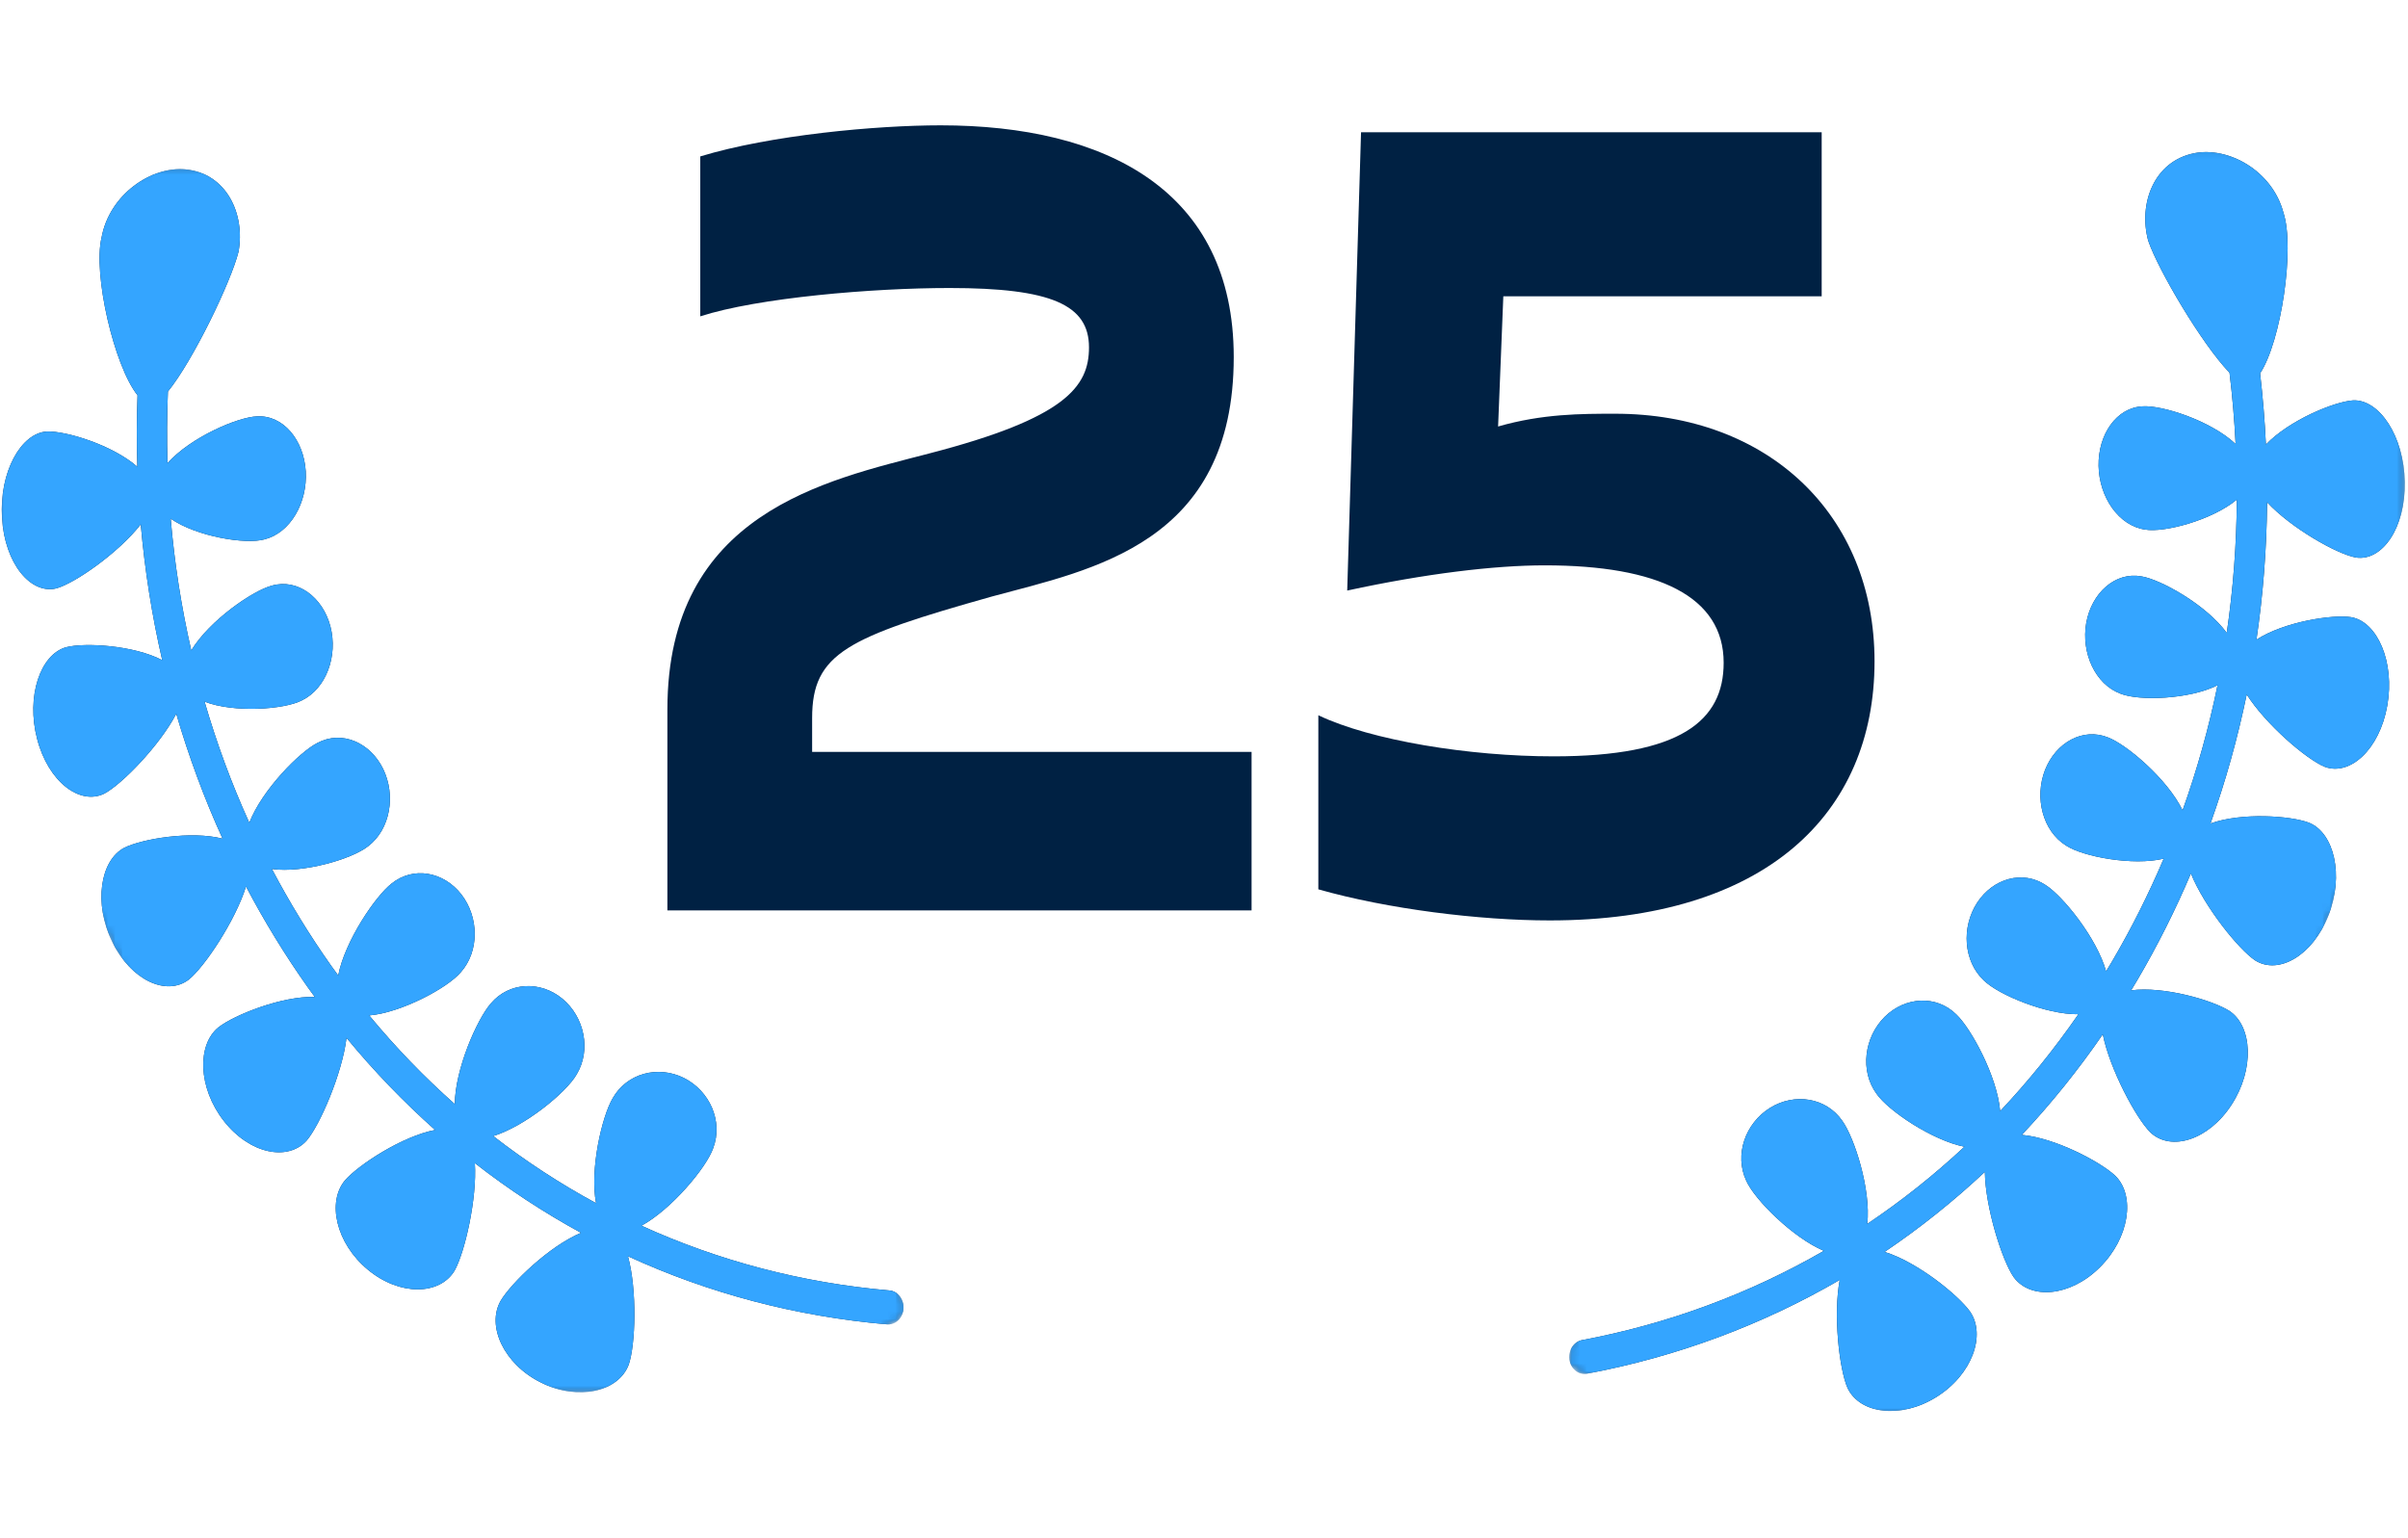
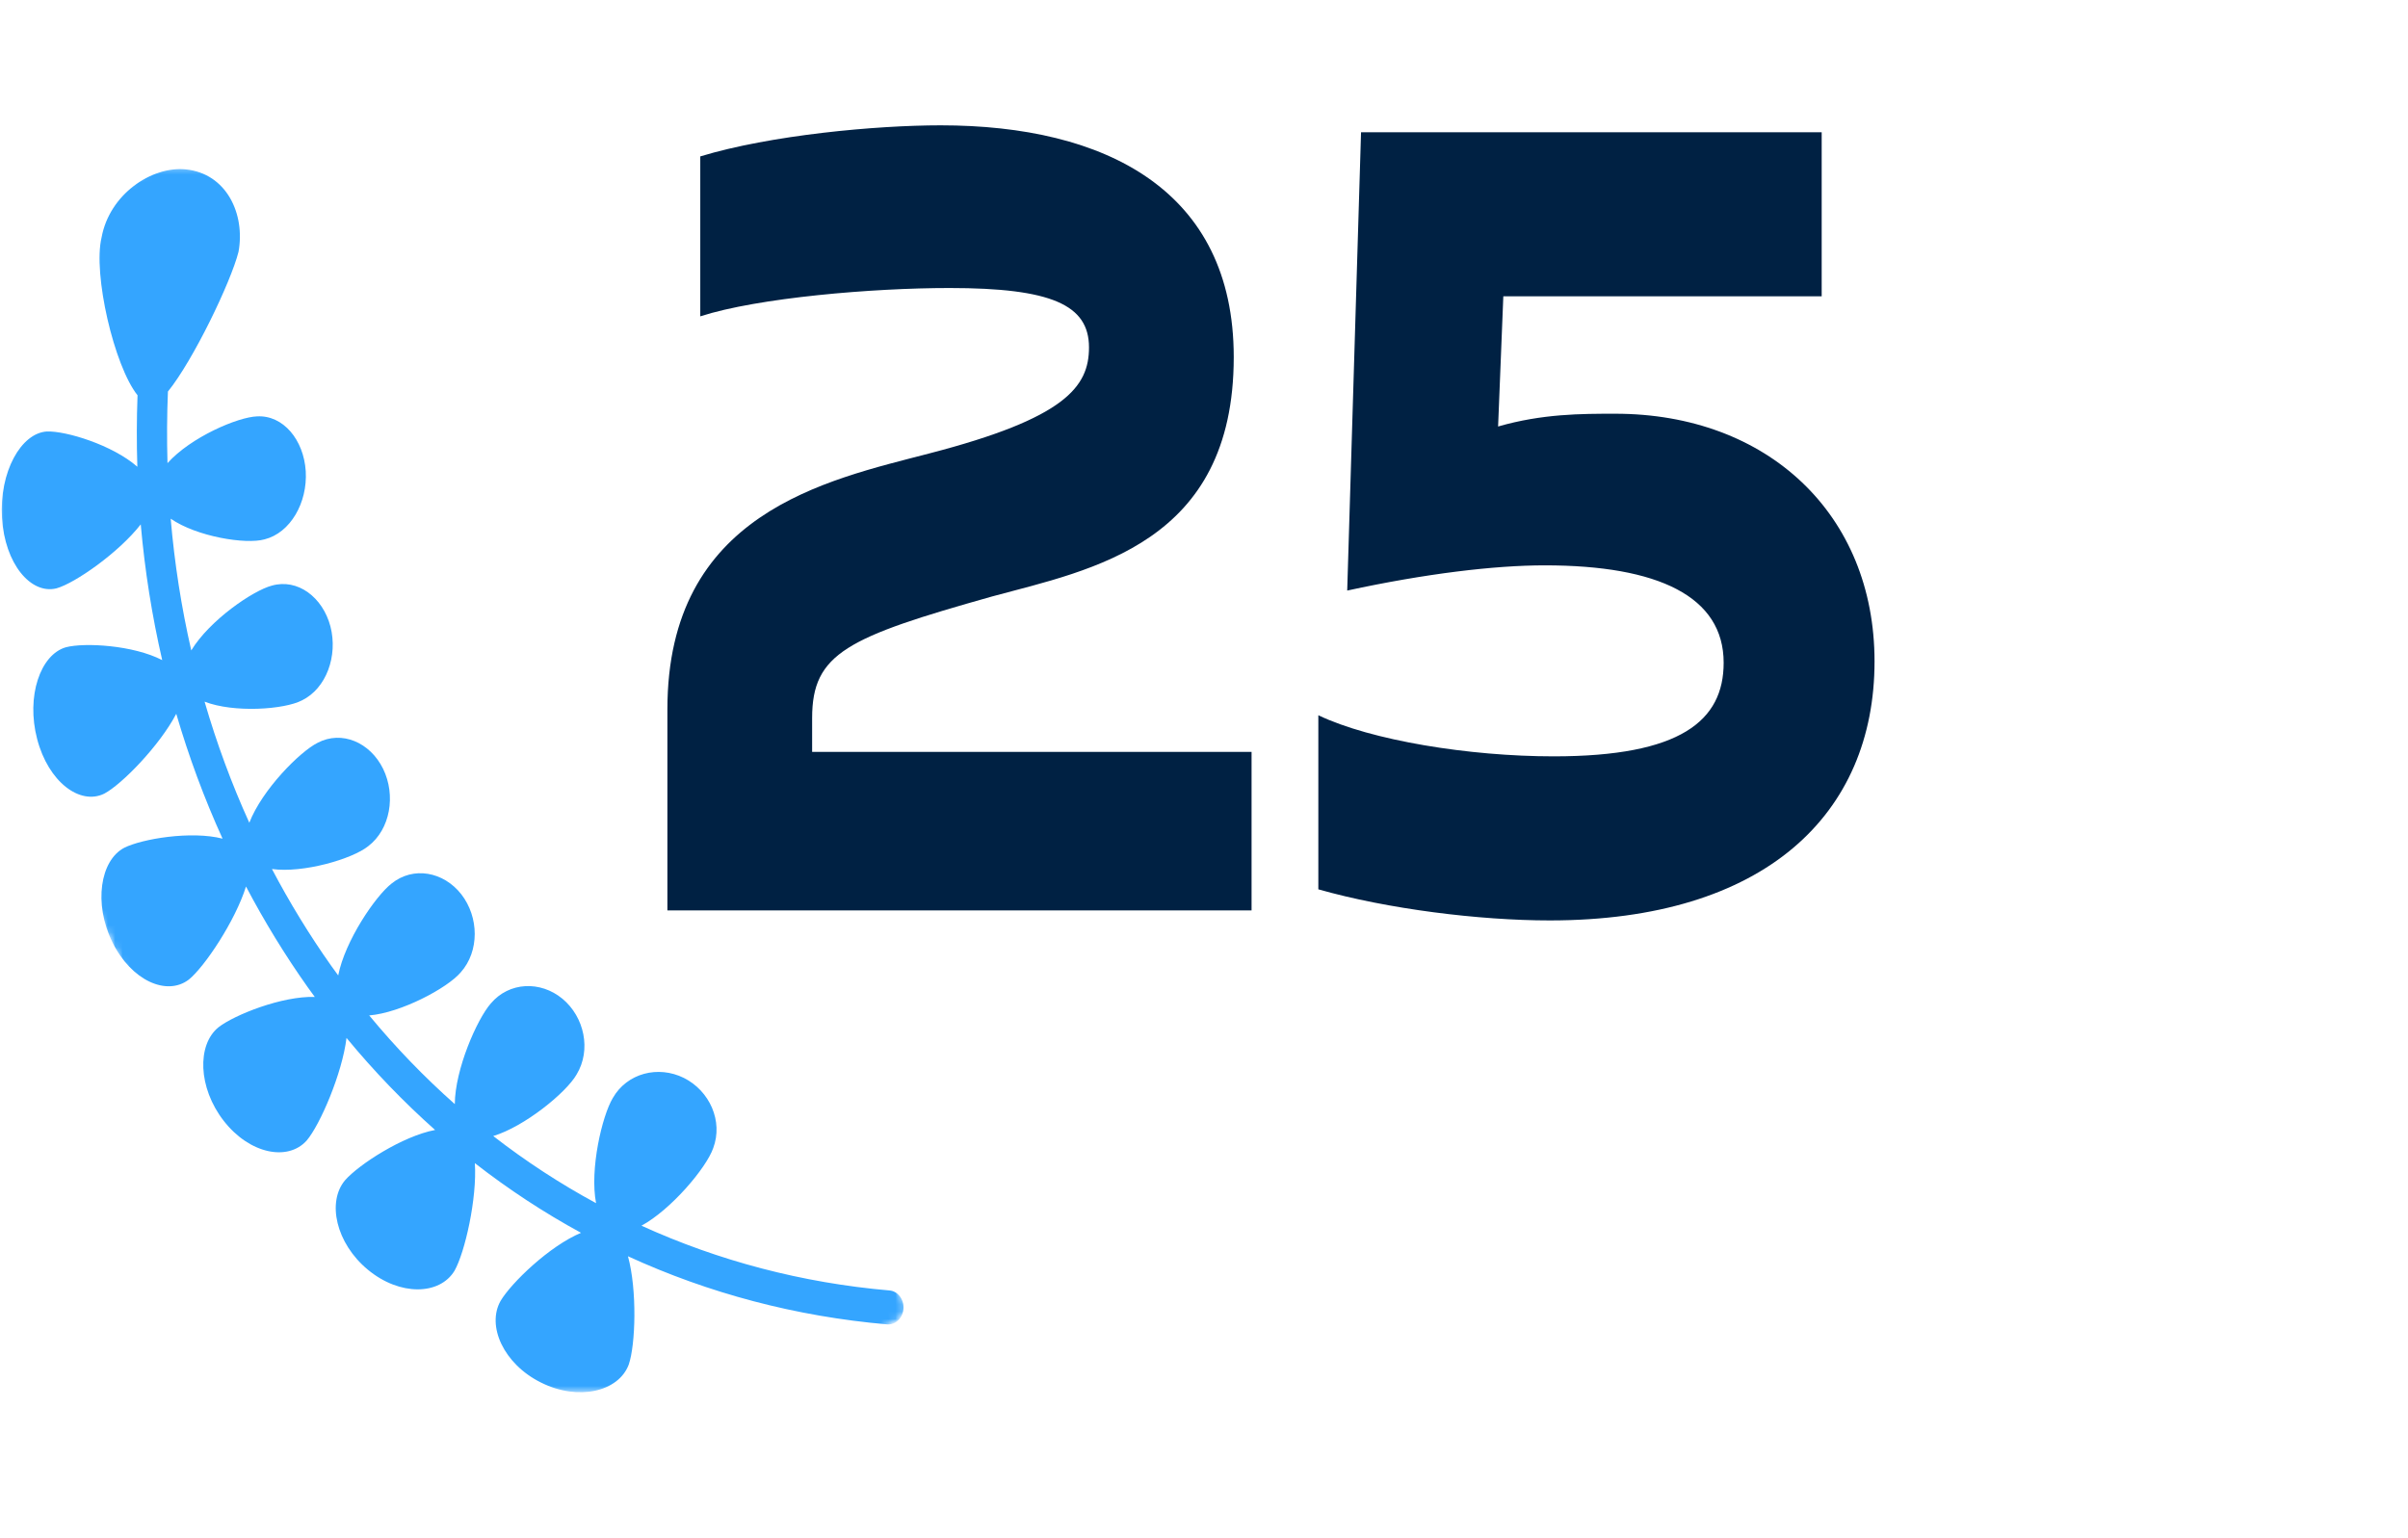
<svg xmlns="http://www.w3.org/2000/svg" width="324" height="207" viewBox="0 0 324 207" fill="none">
  <path d="M109.273 101.179V96.625C109.273 87.886 114.028 85.748 133.502 80.263C146.899 76.638 166.002 73.199 166.002 48.053C166.002 25.604 148.759 16.865 126.556 16.865C117.915 16.865 103.692 18.167 94.223 21.048V42.57C101.997 40.058 117.419 38.758 127.756 38.758C141.483 38.758 146.526 41.035 146.526 46.752C146.526 52.051 143.343 56.28 125.027 61.022C111.134 64.647 89.799 69.017 89.799 95.464V122.514H168.4V101.179H109.273ZM177.384 119.678C186.686 122.328 199.049 123.863 208.518 123.863C237.502 123.863 252.222 109.547 252.222 89.002C252.222 69.201 237.832 55.676 217.324 55.676C212.776 55.676 207.525 55.676 201.571 57.395L202.274 39.873H245.11V17.796H183.131L181.269 79.473C191.772 77.196 201.075 76.08 207.856 76.08C223.113 76.08 231.92 80.263 231.92 89.188C231.92 96.996 226.131 101.783 209.056 101.783C197.684 101.783 184.496 99.646 177.384 96.252V119.678Z" fill="#002143" />
  <mask id="mask0_17_322" style="mask-type:luminance" maskUnits="userSpaceOnUse" x="211" y="20" width="113" height="171">
    <path d="M211.141 20.078H323.588V190.135H211.141V20.078Z" fill="white" />
  </mask>
  <g mask="url(#mask0_17_322)">
    <mask id="mask1_17_322" style="mask-type:luminance" maskUnits="userSpaceOnUse" x="210" y="7" width="135" height="209">
      <path d="M274.143 7.926L344.051 40.09L280.046 215.886L210.138 183.721L274.143 7.926Z" fill="white" />
    </mask>
    <g mask="url(#mask1_17_322)">
      <mask id="mask2_17_322" style="mask-type:luminance" maskUnits="userSpaceOnUse" x="210" y="7" width="135" height="209">
-         <path d="M274.143 7.926L344.051 40.09L280.046 215.886L210.138 183.721L274.143 7.926Z" fill="white" />
-       </mask>
+         </mask>
      <g mask="url(#mask2_17_322)">
        <path d="M294.791 117.545C296.582 121.998 301.198 127.763 303.449 129.255C306.581 131.214 311.185 128.609 313.299 123.188C315.418 117.769 314.053 112.083 310.69 110.716C308.221 109.764 301.542 109.314 297.423 110.819C299.45 105.169 301.076 99.37 302.299 93.459C304.866 97.501 310.36 102.204 312.801 103.195C316.192 104.462 320.169 100.86 321.21 94.972C322.258 89.086 319.878 83.683 316.374 83.055C313.82 82.652 307.322 83.679 303.61 86.075C304.508 79.997 304.988 73.82 305.042 67.589C308.29 71.084 314.465 74.581 317.006 75.031C320.52 75.551 323.684 71.04 323.569 64.857C323.46 58.674 320.115 53.721 316.617 53.879C314.075 54.045 308.003 56.555 304.884 59.822C304.732 56.633 304.471 53.44 304.099 50.241C306.925 45.999 308.809 33.369 307.236 28.604C305.718 22.934 299.798 19.705 295.247 20.613C289.818 21.695 287.707 27.387 289.036 32.371C290.368 36.302 296.284 46.339 299.984 50.152C300.374 53.356 300.645 56.553 300.804 59.742C297.383 56.55 290.848 54.507 288.309 54.68C284.795 54.832 282.294 58.44 282.364 62.687C282.446 66.937 285.089 70.749 288.613 71.265C291.179 71.722 297.668 69.992 300.968 67.232C300.931 73.278 300.477 79.269 299.613 85.166C296.838 81.365 290.686 77.96 288.117 77.56C284.603 76.93 281.435 79.778 280.706 83.819C279.997 87.867 281.915 92.082 285.314 93.35C287.786 94.354 294.588 94.126 298.373 92.215C297.197 97.947 295.63 103.57 293.669 109.044C291.61 104.797 286.137 100.195 283.659 99.245C280.291 97.872 276.619 99.897 275.16 103.616C273.712 107.344 274.838 111.82 277.982 113.785C280.247 115.287 287.019 116.552 291.128 115.55C289.114 120.293 286.802 124.912 284.184 129.372C283.922 129.822 283.647 130.262 283.378 130.706C282.103 126.161 277.532 120.559 275.257 119.112C272.165 117.049 268.153 118.206 266.017 121.49C263.889 124.781 264.176 129.364 266.93 131.944C268.899 133.884 275.385 136.561 279.651 136.484C276.432 141.148 272.912 145.5 269.125 149.521C268.72 144.837 265.221 138.413 263.23 136.516C260.539 133.854 256.331 134.115 253.576 136.848C250.833 139.587 250.231 144.097 252.486 147.189C254.08 149.496 260.044 153.482 264.314 154.317C260.217 158.144 255.853 161.611 251.247 164.698C251.757 160.066 249.514 153.102 247.892 150.841C245.718 147.681 241.455 147.035 238.144 149.095C234.837 151.166 233.315 155.413 234.963 158.899C236.099 161.464 241.277 166.585 245.401 168.329C235.436 174.078 224.496 178.155 212.846 180.346C211.737 180.556 210.988 181.734 211.173 182.98C211.294 183.792 211.781 184.432 212.412 184.723C212.751 184.877 213.13 184.932 213.518 184.861C225.696 182.567 237.129 178.288 247.537 172.244C246.652 176.883 247.46 184.231 248.588 186.783C250.231 190.257 255.728 191.012 260.542 188C265.363 185 267.245 179.654 265.077 176.506C263.459 174.251 257.964 169.819 253.579 168.471C258.33 165.265 262.835 161.668 267.064 157.704C267.129 162.469 269.359 169.567 270.935 171.855C273.182 174.94 278.54 174.529 282.539 170.546C286.546 166.569 287.317 160.896 284.634 158.244C282.642 156.349 276.491 153.116 272.04 152.722C275.957 148.551 279.599 144.036 282.933 139.193C283.882 143.891 287.399 150.478 289.355 152.407C292.106 154.983 297.167 153.445 300.267 148.658C303.372 143.877 303.06 138.097 299.975 136.044C297.692 134.587 291.112 132.694 286.748 133.273C287.026 132.813 287.309 132.358 287.581 131.891C290.3 127.261 292.7 122.467 294.791 117.545Z" fill="#002143" />
      </g>
    </g>
  </g>
  <mask id="mask3_17_322" style="mask-type:luminance" maskUnits="userSpaceOnUse" x="0" y="22" width="122" height="166">
    <path d="M0 22.352H121.75V187.407H0V22.352Z" fill="white" />
  </mask>
  <g mask="url(#mask3_17_322)">
    <mask id="mask4_17_322" style="mask-type:luminance" maskUnits="userSpaceOnUse" x="-22" y="7" width="145" height="209">
-       <path d="M-21.957 46.996L45.13 7.97L122.787 176.672L55.699 215.697L-21.957 46.996Z" fill="white" />
-     </mask>
+       </mask>
    <g mask="url(#mask4_17_322)">
      <mask id="mask5_17_322" style="mask-type:luminance" maskUnits="userSpaceOnUse" x="-23" y="8" width="146" height="208">
        <path d="M44.996 8.048L-22.092 47.074L55.565 215.775L122.652 176.75L44.996 8.048Z" fill="white" />
      </mask>
      <g mask="url(#mask5_17_322)">
        <path d="M33.099 119.298C31.666 123.912 27.525 130.115 25.401 131.827C22.437 134.092 17.645 131.955 15.111 126.769C12.572 121.584 13.482 115.783 16.723 114.083C19.107 112.89 25.724 111.774 29.946 112.859C27.479 107.437 25.401 101.822 23.716 96.057C21.478 100.339 16.378 105.574 14.024 106.805C10.748 108.405 6.503 105.215 4.999 99.455C3.49 93.697 5.433 88.077 8.875 87.102C11.385 86.446 17.939 86.817 21.826 88.833C20.45 82.869 19.484 76.764 18.938 70.564C15.978 74.37 10.104 78.471 7.609 79.173C4.152 80.041 0.641 75.864 0.268 69.693C-0.113 63.525 2.828 58.257 6.324 58.065C8.87 57.978 15.116 59.87 18.48 62.811C18.378 59.621 18.386 56.415 18.505 53.191C15.354 49.25 12.479 36.856 13.668 31.952C14.732 26.153 20.374 22.346 24.978 22.794C30.47 23.33 33.023 28.788 32.093 33.886C31.078 37.934 25.98 48.523 22.595 52.69C22.461 55.921 22.445 59.134 22.537 62.326C25.692 58.804 32.039 56.117 34.583 56.033C38.094 55.834 40.871 59.179 41.139 63.415C41.391 67.656 39.061 71.716 35.593 72.583C33.072 73.296 26.473 72.221 22.967 69.802C23.483 75.819 24.408 81.741 25.735 87.528C28.197 83.464 34.057 79.46 36.585 78.805C40.034 77.825 43.415 80.347 44.46 84.297C45.487 88.26 43.91 92.648 40.625 94.252C38.241 95.498 31.448 95.952 27.528 94.425C29.152 100.018 31.159 105.462 33.545 110.719C35.259 106.282 40.347 101.151 42.739 99.959C45.984 98.254 49.803 99.902 51.549 103.464C53.289 107.03 52.521 111.6 49.544 113.874C47.408 115.596 40.763 117.533 36.59 116.945C38.972 121.467 41.639 125.838 44.6 130.017C44.897 130.44 45.206 130.85 45.507 131.266C46.417 126.61 50.529 120.575 52.681 118.905C55.596 116.541 59.685 117.293 62.072 120.349C64.452 123.417 64.528 128.01 61.989 130.855C60.181 132.983 53.932 136.298 49.677 136.648C53.252 140.972 57.103 144.956 61.194 148.582C61.225 143.877 64.204 137.127 66.037 135.04C68.504 132.118 72.717 131.958 75.678 134.404C78.628 136.857 79.582 141.29 77.582 144.596C76.177 147.054 70.551 151.619 66.365 152.878C70.748 156.279 75.37 159.297 80.201 161.912C79.326 157.349 81.01 150.187 82.447 147.775C84.362 144.409 88.556 143.34 92.018 145.059C95.475 146.791 97.327 150.871 95.962 154.507C95.033 157.176 90.28 162.794 86.31 164.945C96.692 169.673 107.91 172.641 119.688 173.659C120.809 173.757 121.648 174.856 121.562 176.116C121.505 176.936 121.07 177.622 120.465 177.975C120.141 178.163 119.767 178.256 119.376 178.224C107.063 177.156 95.336 174.037 84.493 169.057C85.741 173.588 85.518 180.989 84.595 183.643C83.233 187.268 77.819 188.57 72.785 186.05C67.746 183.545 65.449 178.409 67.359 175.055C68.792 172.647 73.916 167.682 78.177 165.903C73.191 163.185 68.419 160.052 63.892 156.526C64.205 161.279 62.546 168.57 61.156 171.007C59.163 174.306 53.794 174.432 49.495 170.865C45.19 167.302 43.971 161.729 46.435 158.819C48.269 156.732 54.141 152.898 58.542 152.061C54.311 148.297 50.326 144.164 46.623 139.674C46.049 144.45 43.066 151.361 41.27 153.478C38.735 156.319 33.572 155.292 30.105 150.836C26.636 146.383 26.487 140.594 29.399 138.241C31.559 136.562 37.961 134.019 42.355 134.159C42.041 133.729 41.723 133.303 41.415 132.866C38.34 128.527 35.571 123.992 33.099 119.298Z" fill="#002143" />
      </g>
    </g>
  </g>
  <mask id="mask6_17_322" style="mask-type:luminance" maskUnits="userSpaceOnUse" x="211" y="20" width="113" height="171">
    <path d="M211.141 20.078H323.588V190.135H211.141V20.078Z" fill="white" />
  </mask>
  <g mask="url(#mask6_17_322)">
    <mask id="mask7_17_322" style="mask-type:luminance" maskUnits="userSpaceOnUse" x="210" y="7" width="135" height="209">
-       <path d="M274.143 7.926L344.051 40.09L280.046 215.885L210.138 183.721L274.143 7.926Z" fill="white" />
-     </mask>
+       </mask>
    <g mask="url(#mask7_17_322)">
      <mask id="mask8_17_322" style="mask-type:luminance" maskUnits="userSpaceOnUse" x="210" y="7" width="135" height="209">
-         <path d="M274.143 7.926L344.051 40.09L280.046 215.885L210.138 183.721L274.143 7.926Z" fill="white" />
-       </mask>
+         </mask>
      <g mask="url(#mask8_17_322)">
-         <path d="M294.79 117.545C296.582 121.998 301.197 127.763 303.449 129.255C306.58 131.214 311.185 128.608 313.299 123.188C315.418 117.769 314.052 112.083 310.69 110.715C308.221 109.763 301.542 109.314 297.423 110.818C299.45 105.168 301.076 99.369 302.299 93.458C304.866 97.501 310.36 102.204 312.801 103.195C316.192 104.462 320.169 100.859 321.21 94.972C322.257 89.085 319.878 83.682 316.373 83.055C313.82 82.652 307.322 83.679 303.61 86.075C304.507 79.997 304.988 73.819 305.042 67.588C308.29 71.084 314.465 74.581 317.005 75.031C320.519 75.551 323.684 71.04 323.569 64.857C323.46 58.674 320.115 53.72 316.617 53.878C314.075 54.045 308.002 56.555 304.884 59.821C304.732 56.633 304.471 53.44 304.098 50.241C306.925 45.999 308.808 33.369 307.236 28.604C305.718 22.934 299.797 19.705 295.247 20.613C289.818 21.694 287.707 27.387 289.036 32.371C290.368 36.301 296.283 46.339 299.984 50.152C300.374 53.356 300.644 56.553 300.804 59.741C297.383 56.55 290.848 54.507 288.309 54.679C284.795 54.832 282.294 58.44 282.364 62.686C282.446 66.937 285.089 70.748 288.612 71.265C291.178 71.722 297.668 69.992 300.968 67.231C300.93 73.278 300.477 79.269 299.613 85.165C296.838 81.364 290.685 77.96 288.116 77.56C284.602 76.929 281.434 79.778 280.706 83.819C279.997 87.867 281.915 92.082 285.313 93.35C287.786 94.353 294.588 94.126 298.372 92.215C297.197 97.947 295.629 103.57 293.669 109.044C291.61 104.797 286.137 100.195 283.659 99.245C280.291 97.872 276.619 99.897 275.16 103.616C273.711 107.344 274.838 111.82 277.982 113.785C280.246 115.287 287.018 116.552 291.128 115.55C289.113 120.292 286.802 124.912 284.184 129.372C283.921 129.822 283.646 130.262 283.378 130.706C282.103 126.161 277.532 120.559 275.257 119.111C272.164 117.049 268.153 118.205 266.017 121.49C263.888 124.781 264.176 129.363 266.93 131.944C268.899 133.884 275.385 136.56 279.651 136.484C276.432 141.148 272.912 145.5 269.125 149.521C268.72 144.837 265.22 138.413 263.229 136.516C260.539 133.853 256.331 134.114 253.576 136.848C250.833 139.587 250.231 144.097 252.485 147.189C254.08 149.496 260.044 153.482 264.313 154.317C260.216 158.144 255.852 161.611 251.247 164.698C251.757 160.066 249.513 153.102 247.892 150.841C245.718 147.681 241.455 147.034 238.143 149.095C234.837 151.166 233.315 155.412 234.963 158.899C236.099 161.464 241.277 166.584 245.401 168.329C235.435 174.078 224.495 178.154 212.846 180.346C211.737 180.556 210.988 181.733 211.173 182.98C211.294 183.792 211.781 184.431 212.411 184.723C212.751 184.877 213.13 184.932 213.517 184.861C225.696 182.566 237.129 178.288 247.537 172.243C246.652 176.883 247.459 184.231 248.587 186.783C250.231 190.257 255.728 191.012 260.542 188C265.363 185 267.244 179.653 265.077 176.506C263.459 174.25 257.963 169.819 253.579 168.471C258.33 165.265 262.834 161.668 267.064 157.704C267.129 162.469 269.358 169.567 270.935 171.854C273.182 174.94 278.54 174.529 282.539 170.545C286.546 166.568 287.317 160.895 284.634 158.244C282.642 156.348 276.491 153.116 272.04 152.722C275.957 148.551 279.598 144.036 282.932 139.193C283.882 143.89 287.399 150.478 289.355 152.407C292.106 154.983 297.167 153.444 300.267 148.658C303.371 143.876 303.06 138.097 299.974 136.043C297.691 134.587 291.112 132.694 286.748 133.273C287.026 132.813 287.309 132.358 287.581 131.891C290.3 127.26 292.7 122.466 294.79 117.545Z" fill="#34A5FF" />
-       </g>
+         </g>
    </g>
  </g>
  <mask id="mask9_17_322" style="mask-type:luminance" maskUnits="userSpaceOnUse" x="0" y="22" width="122" height="166">
    <path d="M0 22.352H121.75V187.406H0V22.352Z" fill="white" />
  </mask>
  <g mask="url(#mask9_17_322)">
    <mask id="mask10_17_322" style="mask-type:luminance" maskUnits="userSpaceOnUse" x="-22" y="7" width="145" height="209">
      <path d="M-21.957 46.996L45.13 7.97L122.787 176.671L55.699 215.697L-21.957 46.996Z" fill="white" />
    </mask>
    <g mask="url(#mask10_17_322)">
      <mask id="mask11_17_322" style="mask-type:luminance" maskUnits="userSpaceOnUse" x="-23" y="8" width="146" height="208">
        <path d="M44.996 8.048L-22.092 47.074L55.565 215.775L122.652 176.749L44.996 8.048Z" fill="white" />
      </mask>
      <g mask="url(#mask11_17_322)">
        <path d="M33.099 119.298C31.666 123.912 27.525 130.115 25.401 131.827C22.437 134.091 17.645 131.955 15.111 126.768C12.572 121.584 13.482 115.783 16.723 114.083C19.107 112.889 25.724 111.774 29.946 112.859C27.479 107.437 25.401 101.822 23.716 96.057C21.478 100.339 16.378 105.573 14.024 106.804C10.748 108.405 6.503 105.215 4.999 99.454C3.49 93.696 5.433 88.076 8.875 87.101C11.385 86.446 17.939 86.817 21.826 88.833C20.45 82.869 19.484 76.764 18.938 70.564C15.978 74.37 10.104 78.471 7.609 79.173C4.152 80.041 0.641 75.864 0.268 69.693C-0.113 63.525 2.828 58.257 6.324 58.065C8.87 57.978 15.116 59.869 18.48 62.811C18.378 59.621 18.386 56.415 18.505 53.191C15.354 49.25 12.479 36.856 13.668 31.952C14.732 26.152 20.374 22.346 24.978 22.794C30.47 23.33 33.023 28.788 32.093 33.886C31.078 37.934 25.98 48.523 22.595 52.69C22.461 55.921 22.445 59.134 22.537 62.326C25.692 58.804 32.039 56.116 34.583 56.033C38.094 55.834 40.871 59.178 41.139 63.414C41.391 67.656 39.061 71.716 35.593 72.583C33.072 73.295 26.473 72.221 22.967 69.802C23.483 75.819 24.408 81.741 25.735 87.528C28.197 83.464 34.057 79.46 36.585 78.805C40.034 77.825 43.415 80.347 44.46 84.297C45.487 88.259 43.91 92.648 40.625 94.252C38.241 95.497 31.448 95.952 27.528 94.424C29.152 100.018 31.159 105.461 33.545 110.719C35.259 106.282 40.347 101.151 42.739 99.959C45.984 98.254 49.803 99.902 51.549 103.463C53.289 107.03 52.521 111.6 49.544 113.873C47.408 115.596 40.763 117.532 36.59 116.944C38.972 121.466 41.639 125.838 44.6 130.017C44.897 130.44 45.206 130.85 45.507 131.266C46.417 126.61 50.529 120.575 52.681 118.905C55.596 116.541 59.685 117.292 62.072 120.349C64.452 123.417 64.528 128.01 61.989 130.855C60.181 132.983 53.932 136.297 49.677 136.647C53.252 140.972 57.103 144.956 61.194 148.581C61.225 143.876 64.204 137.127 66.037 135.04C68.504 132.118 72.717 131.958 75.678 134.404C78.628 136.857 79.582 141.29 77.582 144.596C76.177 147.054 70.551 151.619 66.365 152.878C70.748 156.279 75.37 159.297 80.201 161.911C79.326 157.348 81.01 150.187 82.447 147.775C84.362 144.409 88.556 143.34 92.018 145.059C95.475 146.791 97.327 150.871 95.962 154.507C95.033 157.176 90.28 162.794 86.31 164.945C96.692 169.673 107.91 172.641 119.688 173.659C120.809 173.757 121.648 174.856 121.562 176.115C121.505 176.936 121.07 177.622 120.465 177.975C120.141 178.163 119.767 178.256 119.376 178.224C107.063 177.156 95.336 174.037 84.493 169.057C85.741 173.588 85.518 180.989 84.595 183.643C83.233 187.268 77.819 188.57 72.785 186.049C67.746 183.545 65.449 178.408 67.359 175.055C68.792 172.646 73.916 167.682 78.177 165.902C73.191 163.185 68.419 160.052 63.892 156.526C64.205 161.279 62.546 168.57 61.156 171.007C59.163 174.305 53.794 174.432 49.495 170.865C45.19 167.302 43.971 161.728 46.435 158.819C48.269 156.732 54.141 152.897 58.542 152.061C54.311 148.297 50.326 144.164 46.623 139.674C46.049 144.45 43.066 151.361 41.27 153.478C38.735 156.318 33.572 155.292 30.105 150.835C26.636 146.382 26.487 140.594 29.399 138.241C31.559 136.562 37.961 134.019 42.355 134.159C42.041 133.729 41.723 133.303 41.415 132.866C38.34 128.527 35.571 123.992 33.099 119.298Z" fill="#34A5FF" />
      </g>
    </g>
  </g>
</svg>